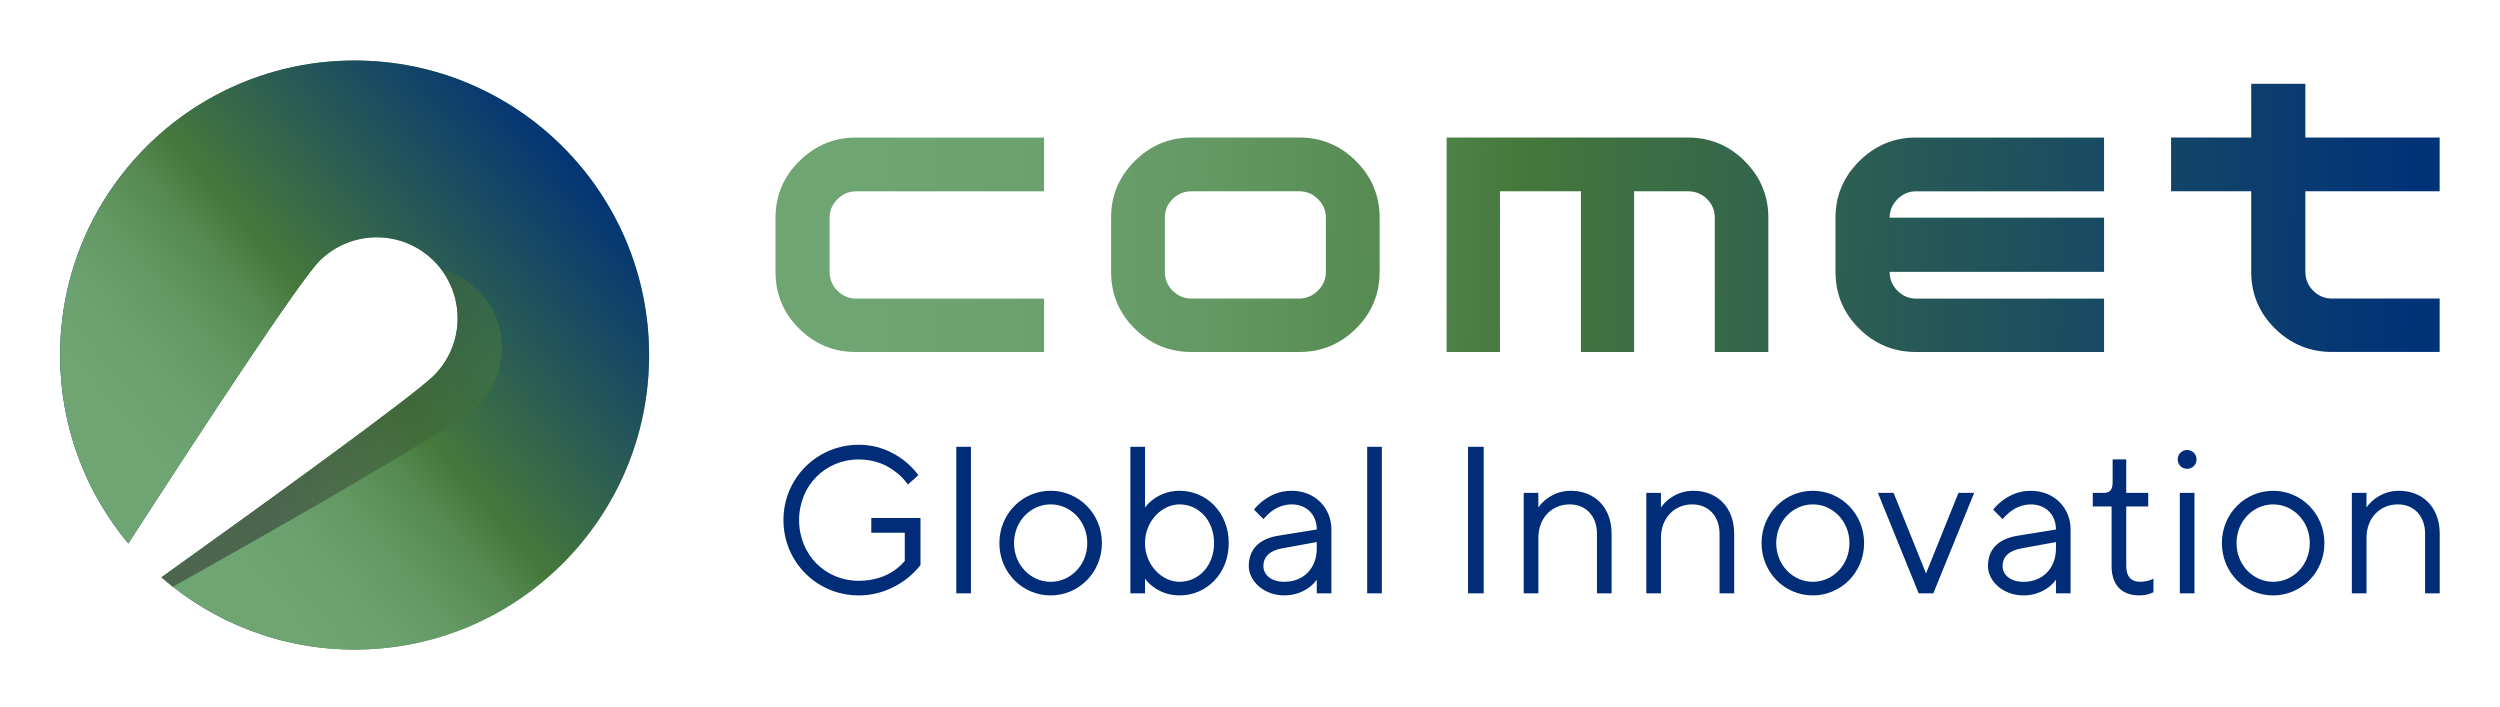
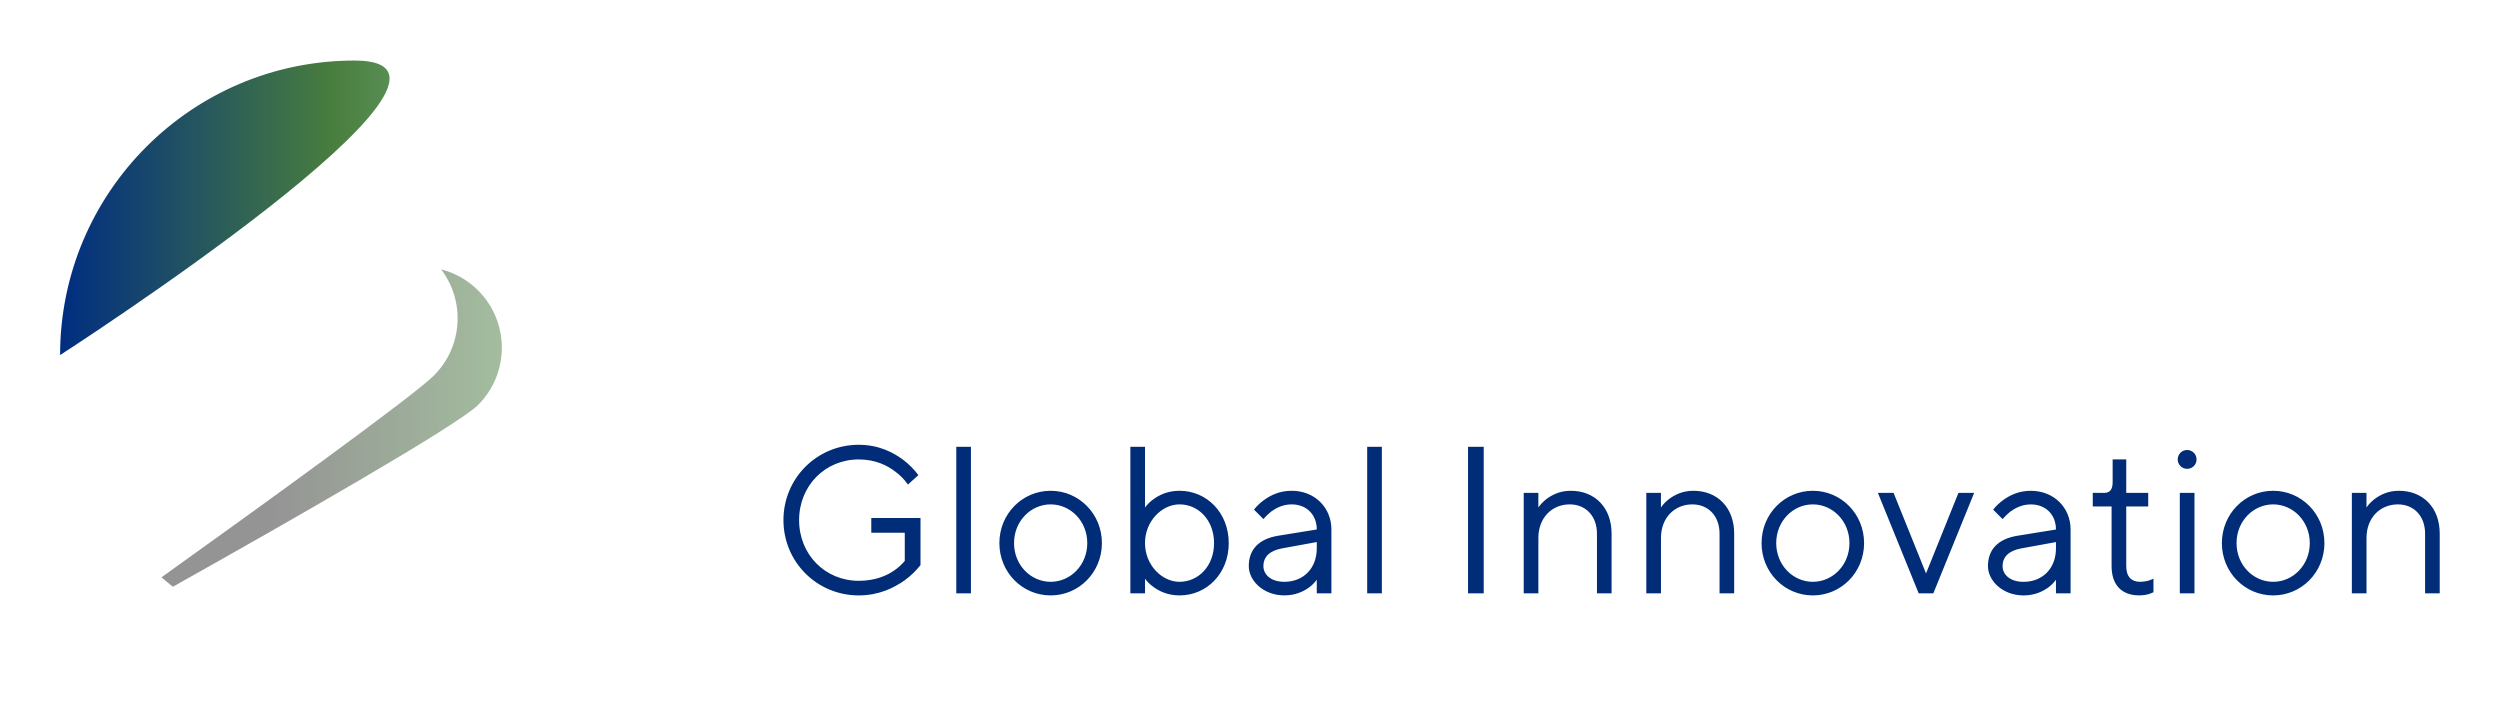
<svg xmlns="http://www.w3.org/2000/svg" xmlns:xlink="http://www.w3.org/1999/xlink" viewBox="0 0 878.3 248.36">
  <defs>
    <style>.h{isolation:isolate;}.i{fill:url(#f);}.j{fill:url(#g);}.k{fill:url(#b);}.l{clip-path:url(#c);}.m{clip-path:url(#e);}.n{mix-blend-mode:multiply;opacity:.5;}.o{fill:url(#d);}.p{fill:#002c78;}.q{fill:none;}</style>
    <linearGradient id="b" x1="21.11" y1="124.73" x2="228.04" y2="124.73" gradientTransform="matrix(1, 0, 0, 1, 0, 0)" gradientUnits="userSpaceOnUse">
      <stop offset="0" stop-color="#002d81" />
      <stop offset=".46" stop-color="#487d3e" />
      <stop offset=".58" stop-color="#5b9156" />
      <stop offset=".71" stop-color="#69a068" />
      <stop offset=".84" stop-color="#71a972" />
      <stop offset="1" stop-color="#74ac76" />
    </linearGradient>
    <clipPath id="c">
-       <path class="k" d="M21.11,124.74c0,25.18,9,48.25,23.96,66.2,24.52-37.92,60.02-92.12,67.15-99.25,11.11-11.11,29.13-11.11,40.24,0,11.11,11.11,11.11,29.13,0,40.24-7.14,7.14-59.32,44.85-95.72,70.9,18.17,15.8,41.88,25.38,67.84,25.38,57.14,0,103.46-46.32,103.46-103.46S181.71,21.27,124.57,21.27,21.11,67.59,21.11,124.74" />
-     </clipPath>
+       </clipPath>
    <linearGradient id="d" x1="-2047.79" y1="558.24" x2="-2045.83" y2="558.24" gradientTransform="translate(-204152.66 99015.72) rotate(138.88) scale(107.22 -107.21) skewX(.51)" gradientUnits="userSpaceOnUse">
      <stop offset="0" stop-color="#003278" />
      <stop offset=".51" stop-color="#46783c" />
      <stop offset=".58" stop-color="#558951" />
      <stop offset=".68" stop-color="#639863" />
      <stop offset=".78" stop-color="#6ba16f" />
      <stop offset=".88" stop-color="#6ea573" />
    </linearGradient>
    <clipPath id="e">
      <path class="q" d="M152.45,131.92c-7.14,7.14-59.32,44.85-95.72,70.9,1.31,1.14,2.65,2.24,4.01,3.31,41.01-23,100.06-56.69,107.23-63.86,11.11-11.11,11.11-29.13,0-40.24-3.72-3.72-8.23-6.17-12.99-7.4,8.47,11.15,7.65,27.11-2.53,37.29" />
    </clipPath>
    <linearGradient id="f" x1="-1993.01" y1="550.87" x2="-1990.26" y2="550.87" gradientTransform="translate(86714.54 24102.79) scale(43.48 -43.48)" gradientUnits="userSpaceOnUse">
      <stop offset="0" stop-color="#2b2a2a" />
      <stop offset=".3" stop-color="#2b2a2a" />
      <stop offset="1" stop-color="#487d3e" />
    </linearGradient>
    <linearGradient id="g" x1="846.9" y1="82.18" x2="231.14" y2="70.29" gradientTransform="matrix(1, 0, 0, 1, 0, 0)" xlink:href="#d" />
  </defs>
  <g class="h">
    <g id="a">
      <g>
-         <path class="k" d="M21.11,124.74c0,25.18,9,48.25,23.96,66.2,24.52-37.92,60.02-92.12,67.15-99.25,11.11-11.11,29.13-11.11,40.24,0,11.11,11.11,11.11,29.13,0,40.24-7.14,7.14-59.32,44.85-95.72,70.9,18.17,15.8,41.88,25.38,67.84,25.38,57.14,0,103.46-46.32,103.46-103.46S181.71,21.27,124.57,21.27,21.11,67.59,21.11,124.74" />
+         <path class="k" d="M21.11,124.74S181.71,21.27,124.57,21.27,21.11,67.59,21.11,124.74" />
        <g class="l">
          <polygon class="o" points="271.1 134.48 113.28 272.3 -23.09 113.21 134.73 -24.61 271.1 134.48" />
        </g>
      </g>
      <g class="n">
        <g class="m">
          <rect class="i" x="56.73" y="94.63" width="122.35" height="111.5" />
        </g>
      </g>
-       <path class="j" d="M300.75,48.32c-7.72,0-14.37,2.76-19.94,8.29-5.57,5.53-8.36,12.15-8.36,19.87v19.02c0,7.81,2.76,14.45,8.29,19.94,5.52,5.49,12.19,8.23,20,8.23h66.06v-18.76h-66.06c-2.5,0-4.67-.92-6.51-2.76-1.84-1.84-2.77-4.06-2.77-6.64v-19.02c0-2.5,.92-4.67,2.77-6.51,1.84-1.84,4.01-2.76,6.51-2.76h66.06v-18.88h-66.06Zm111.24,53.82c-1.84-1.84-2.76-4.06-2.76-6.64v-19.02c0-2.59,.92-4.78,2.76-6.58,1.85-1.8,4.06-2.7,6.65-2.7h37.77c2.59,0,4.8,.92,6.64,2.76,1.85,1.85,2.76,4.02,2.76,6.51v19.02c0,2.59-.94,4.8-2.83,6.64-1.89,1.85-4.08,2.76-6.58,2.76h-37.77c-2.59,0-4.8-.92-6.65-2.76m6.65-53.82c-7.81,0-14.48,2.76-20,8.29-5.53,5.53-8.29,12.15-8.29,19.87v19.02c0,7.81,2.76,14.45,8.29,19.94,5.52,5.49,12.19,8.23,20,8.23h37.77c7.81,0,14.48-2.74,20-8.23,5.53-5.48,8.29-12.13,8.29-19.94v-19.02c0-7.72-2.76-14.34-8.29-19.87-5.52-5.53-12.19-8.29-20-8.29h-37.77Zm89.59,0V123.66h18.75v-56.46h28.43v56.46h18.69v-56.46h18.88c2.63,0,4.87,.9,6.71,2.7,1.84,1.8,2.76,3.99,2.76,6.58v47.18h18.82v-47.18c0-7.72-2.76-14.34-8.29-19.87-5.52-5.53-12.19-8.29-20-8.29h-84.75Zm164.93,0c-7.72,0-14.37,2.76-19.94,8.29-5.57,5.53-8.36,12.15-8.36,19.87v19.02c0,7.81,2.76,14.45,8.29,19.94,5.53,5.49,12.19,8.23,20,8.23h66.06v-18.76h-66.06c-2.5,0-4.67-.92-6.51-2.76-1.84-1.84-2.76-4.06-2.76-6.64h75.34v-19.02h-75.34c0-2.5,.92-4.67,2.76-6.51,1.84-1.84,4.01-2.76,6.51-2.76h66.06v-18.88h-66.06Zm117.75-18.88v18.88h-28.16v18.88h28.16v28.29c0,7.81,2.79,14.45,8.36,19.94,5.57,5.49,12.26,8.23,20.07,8.23h37.77v-18.76h-37.77c-2.59,0-4.8-.92-6.65-2.76-1.84-1.84-2.76-4.06-2.76-6.64v-28.29h47.18v-18.88h-47.18V29.43h-19.02Z" />
      <path class="p" d="M306.12,181.98h17.27v16.54c-1.54,1.99-3.45,3.82-5.59,5.37-3.75,2.65-9.04,5.29-16.1,5.29-14.7,0-26.46-11.76-26.46-26.46s11.76-26.46,26.46-26.46c7.06,0,12.2,2.72,15.73,5.37,1.98,1.54,3.75,3.31,5.22,5.29l-3.68,3.31c-1.18-1.69-2.58-3.16-4.27-4.41-2.87-2.28-7.13-4.41-13.01-4.41-11.76,0-20.95,9.19-20.95,21.32s9.19,21.32,20.95,21.32c5.59,0,9.56-1.69,12.2-3.45,1.54-1.03,2.87-2.2,3.97-3.53v-9.92h-11.76v-5.14Zm29.84-25h5.15v51.46h-5.15v-51.46Zm15.14,33.82c0-10.29,8.09-18.38,18.01-18.38s18.01,8.08,18.01,18.38-8.08,18.38-18.01,18.38-18.01-8.09-18.01-18.38Zm30.88,0c0-7.72-5.88-13.6-12.86-13.6s-12.87,5.88-12.87,13.6,5.88,13.6,12.87,13.6,12.86-5.88,12.86-13.6Zm15.14-33.82h5.15v21.32c.81-1.1,1.76-2.06,3.01-2.94,1.99-1.47,5-2.94,9.12-2.94,9.56,0,17.28,7.72,17.28,18.38s-7.72,18.38-17.28,18.38c-4.12,0-7.13-1.47-9.12-2.94-1.25-.88-2.2-1.84-3.01-2.94v5.14h-5.15v-51.46Zm29.4,33.82c0-8.01-5.44-13.6-12.13-13.6-6.18,0-12.13,5.88-12.13,13.6s5.95,13.6,12.13,13.6c6.69,0,12.13-5.59,12.13-13.6Zm36.09,12.86c-.74,1.03-1.69,1.99-2.79,2.79-1.99,1.4-4.78,2.72-8.6,2.72-7.35,0-12.5-5.15-12.5-10.29,0-5.88,3.6-9.56,10.29-10.66l13.6-2.2c0-5.22-3.6-8.82-8.82-8.82-3.16,0-5.59,1.33-7.28,2.58-.95,.81-1.84,1.62-2.65,2.57l-3.31-3.31c.96-1.25,2.13-2.35,3.46-3.31,2.28-1.69,5.44-3.31,9.78-3.31,8.08,0,13.96,5.88,13.96,13.6v22.42h-5.14v-4.78Zm0-13.23l-12.13,2.21c-4.41,.81-6.62,2.94-6.62,6.25,0,2.94,2.58,5.51,7.35,5.51,6.69,0,11.4-4.7,11.4-11.76v-2.21Zm17.71-33.45h5.15v51.46h-5.15v-51.46Zm35.43,0h5.51v51.46h-5.51v-51.46Zm19.55,16.18h5.15v5.14c.74-1.1,1.69-2.06,2.79-2.94,1.98-1.47,4.7-2.94,8.6-2.94,8.46,0,14.34,5.88,14.34,15.07v20.95h-5.14v-20.95c0-6.25-3.97-10.29-9.56-10.29-6.25,0-11.02,4.7-11.02,11.76v19.48h-5.15v-35.28Zm43.07,0h5.15v5.14c.73-1.1,1.69-2.06,2.79-2.94,1.98-1.47,4.7-2.94,8.6-2.94,8.46,0,14.34,5.88,14.34,15.07v20.95h-5.14v-20.95c0-6.25-3.97-10.29-9.56-10.29-6.25,0-11.02,4.7-11.02,11.76v19.48h-5.15v-35.28Zm40.5,17.64c0-10.29,8.09-18.38,18.01-18.38s18.01,8.08,18.01,18.38-8.08,18.38-18.01,18.38-18.01-8.09-18.01-18.38Zm30.88,0c0-7.72-5.88-13.6-12.86-13.6s-12.87,5.88-12.87,13.6,5.88,13.6,12.87,13.6,12.86-5.88,12.86-13.6Zm9.99-17.64h5.51l11.4,28.3,11.39-28.3h5.52l-14.34,35.28h-5.15l-14.33-35.28Zm62.56,30.51c-.74,1.03-1.69,1.99-2.79,2.79-1.99,1.4-4.78,2.72-8.6,2.72-7.35,0-12.5-5.15-12.5-10.29,0-5.88,3.6-9.56,10.29-10.66l13.6-2.2c0-5.22-3.6-8.82-8.82-8.82-3.16,0-5.59,1.33-7.28,2.58-.95,.81-1.84,1.62-2.65,2.57l-3.31-3.31c.96-1.25,2.13-2.35,3.46-3.31,2.28-1.69,5.44-3.31,9.78-3.31,8.08,0,13.96,5.88,13.96,13.6v22.42h-5.14v-4.78Zm0-13.23l-12.13,2.21c-4.41,.81-6.62,2.94-6.62,6.25,0,2.94,2.58,5.51,7.35,5.51,6.69,0,11.4-4.7,11.4-11.76v-2.21Zm19.55-12.5h-6.62v-4.78h4.04c1.99,0,2.94-1.25,2.94-3.68v-8.09h4.78v11.76h7.72v4.78h-7.72v20.95c0,3.75,1.84,5.51,4.78,5.51,1.25,0,2.5-.22,3.38-.51,.51-.22,1.03-.37,1.4-.59v4.78c-.44,.22-.96,.37-1.47,.59-.88,.29-2.13,.51-3.53,.51-6.1,0-9.71-3.6-9.71-10.29v-20.95Zm26.53-19.85c1.84,0,3.31,1.47,3.31,3.31s-1.47,3.31-3.31,3.31-3.31-1.47-3.31-3.31,1.47-3.31,3.31-3.31Zm-2.57,15.07h5.15v35.28h-5.15v-35.28Zm14.78,17.64c0-10.29,8.09-18.38,18.01-18.38s18.01,8.08,18.01,18.38-8.08,18.38-18.01,18.38-18.01-8.09-18.01-18.38Zm30.88,0c0-7.72-5.88-13.6-12.86-13.6s-12.87,5.88-12.87,13.6,5.88,13.6,12.87,13.6,12.86-5.88,12.86-13.6Zm14.77-17.64h5.15v5.14c.73-1.1,1.69-2.06,2.79-2.94,1.98-1.47,4.7-2.94,8.6-2.94,8.46,0,14.34,5.88,14.34,15.07v20.95h-5.14v-20.95c0-6.25-3.97-10.29-9.56-10.29-6.25,0-11.02,4.7-11.02,11.76v19.48h-5.15v-35.28Z" />
    </g>
  </g>
</svg>